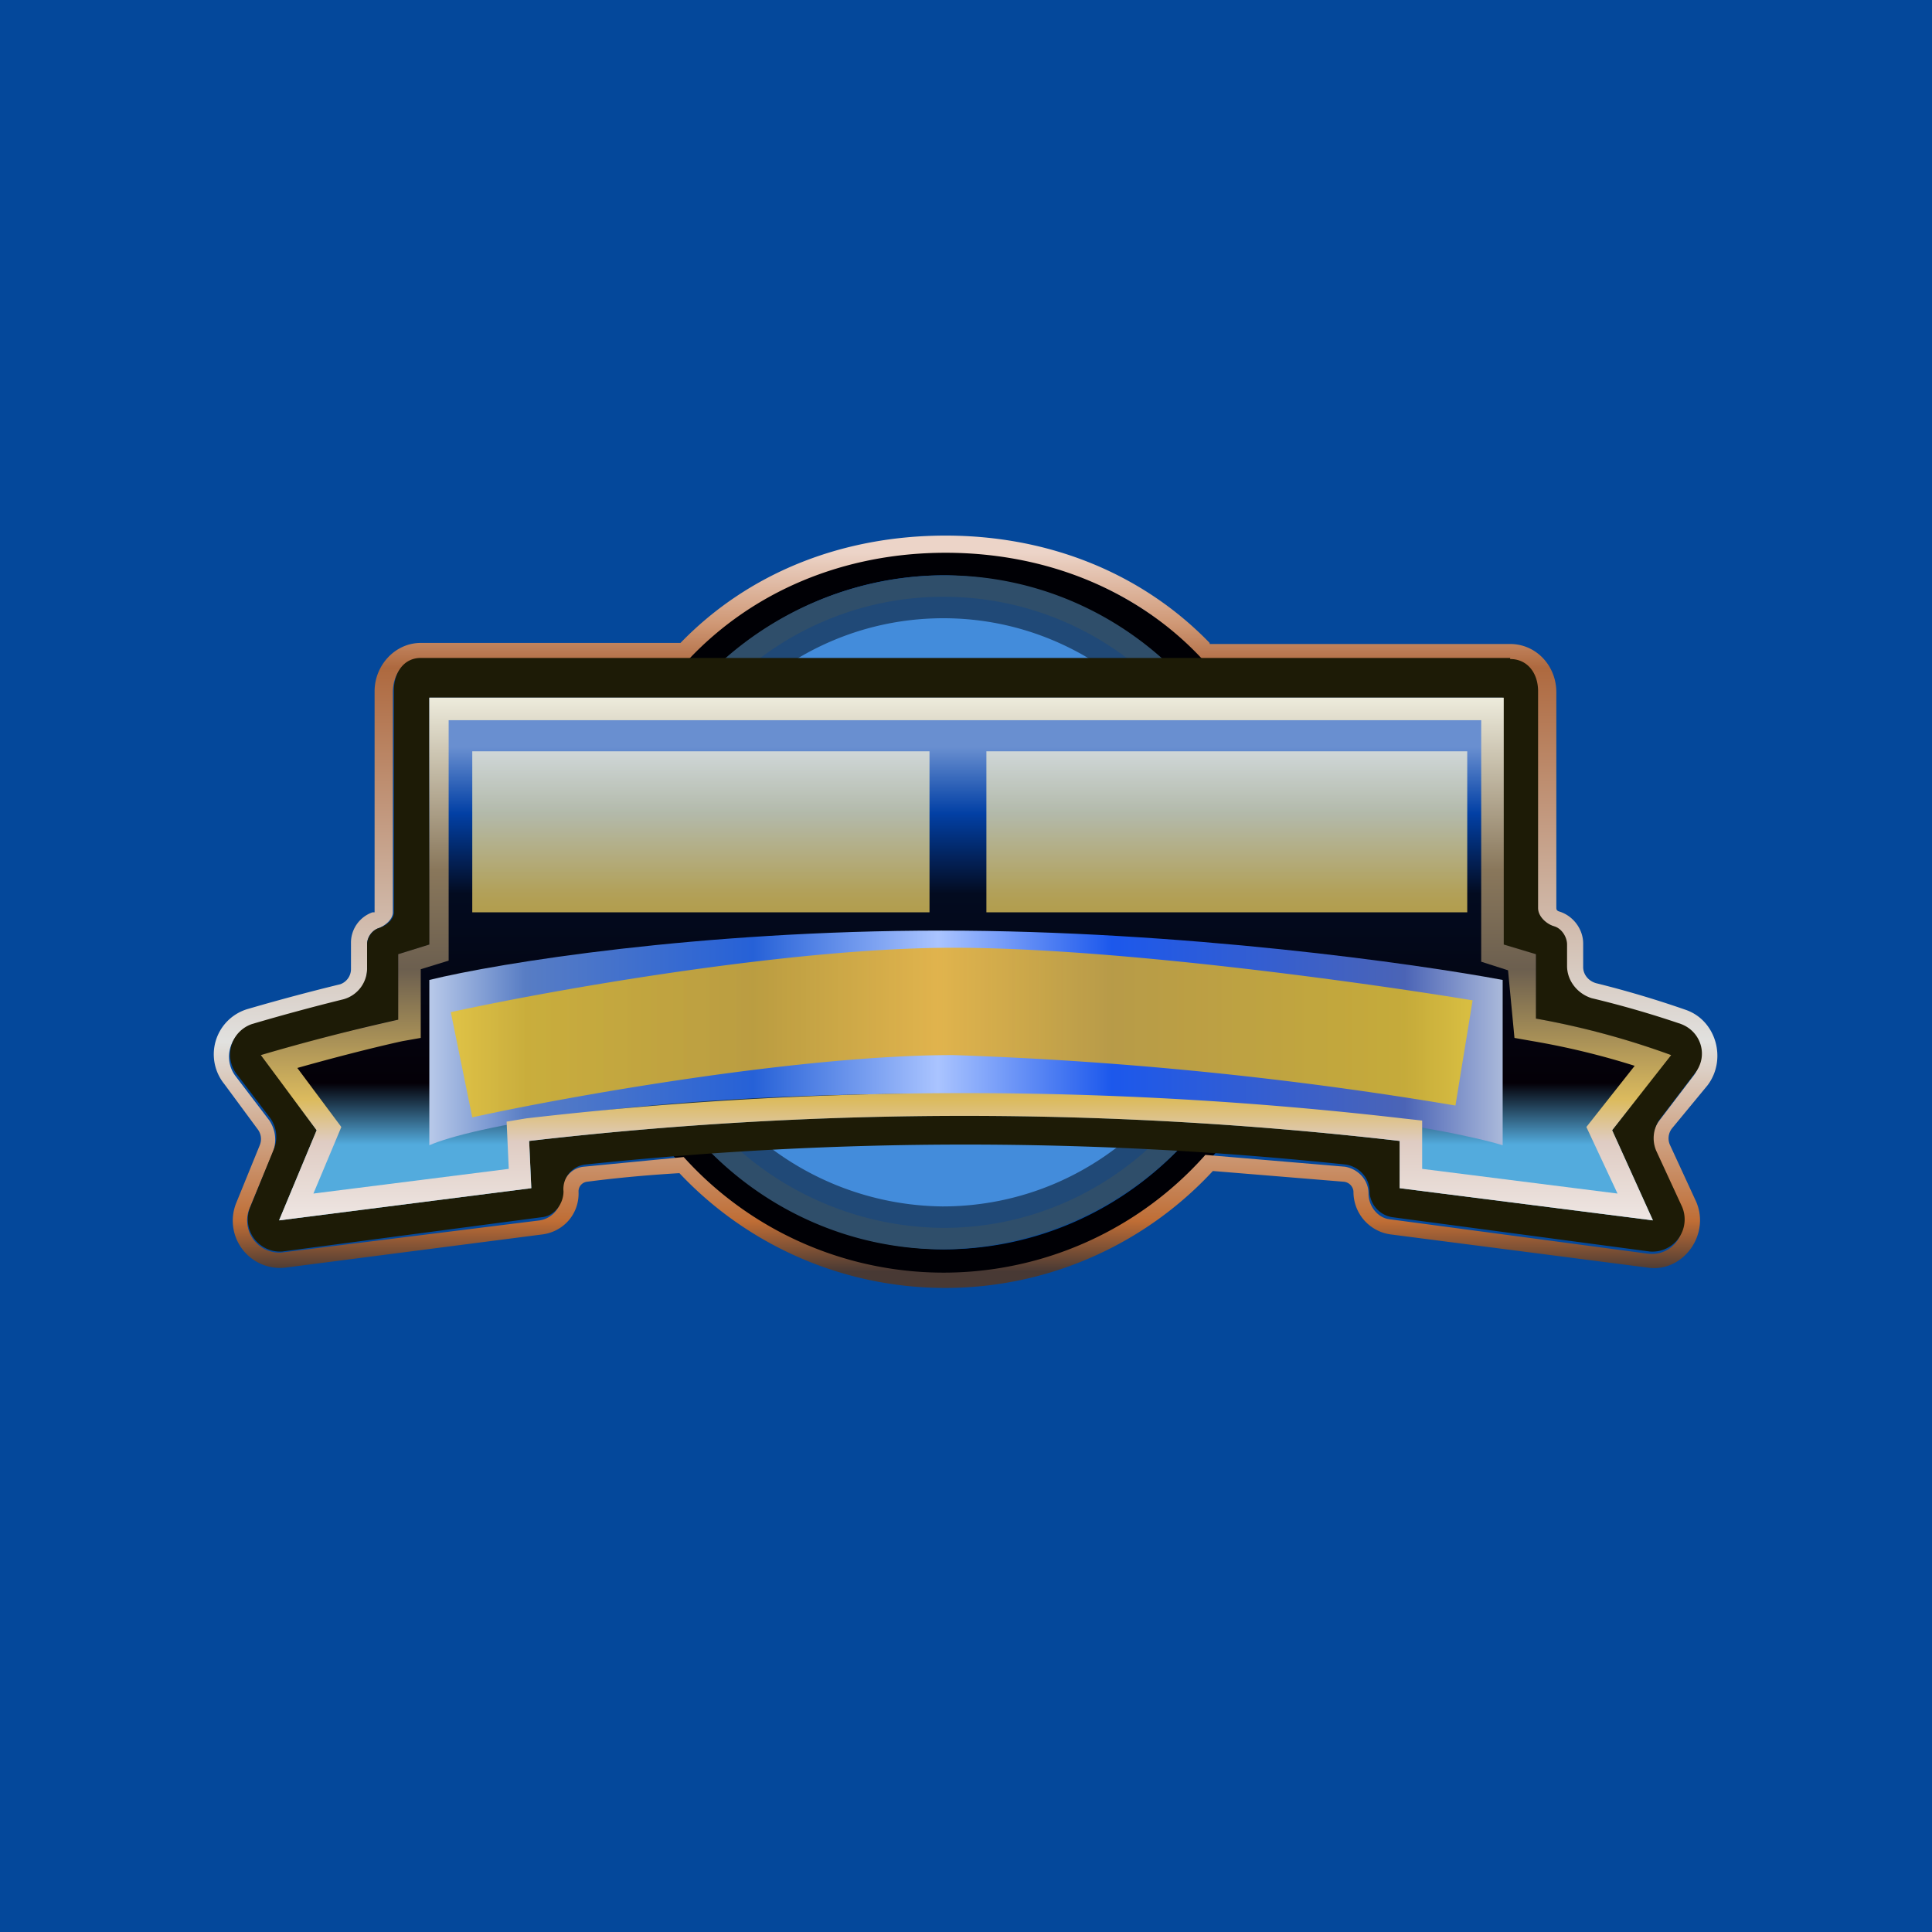
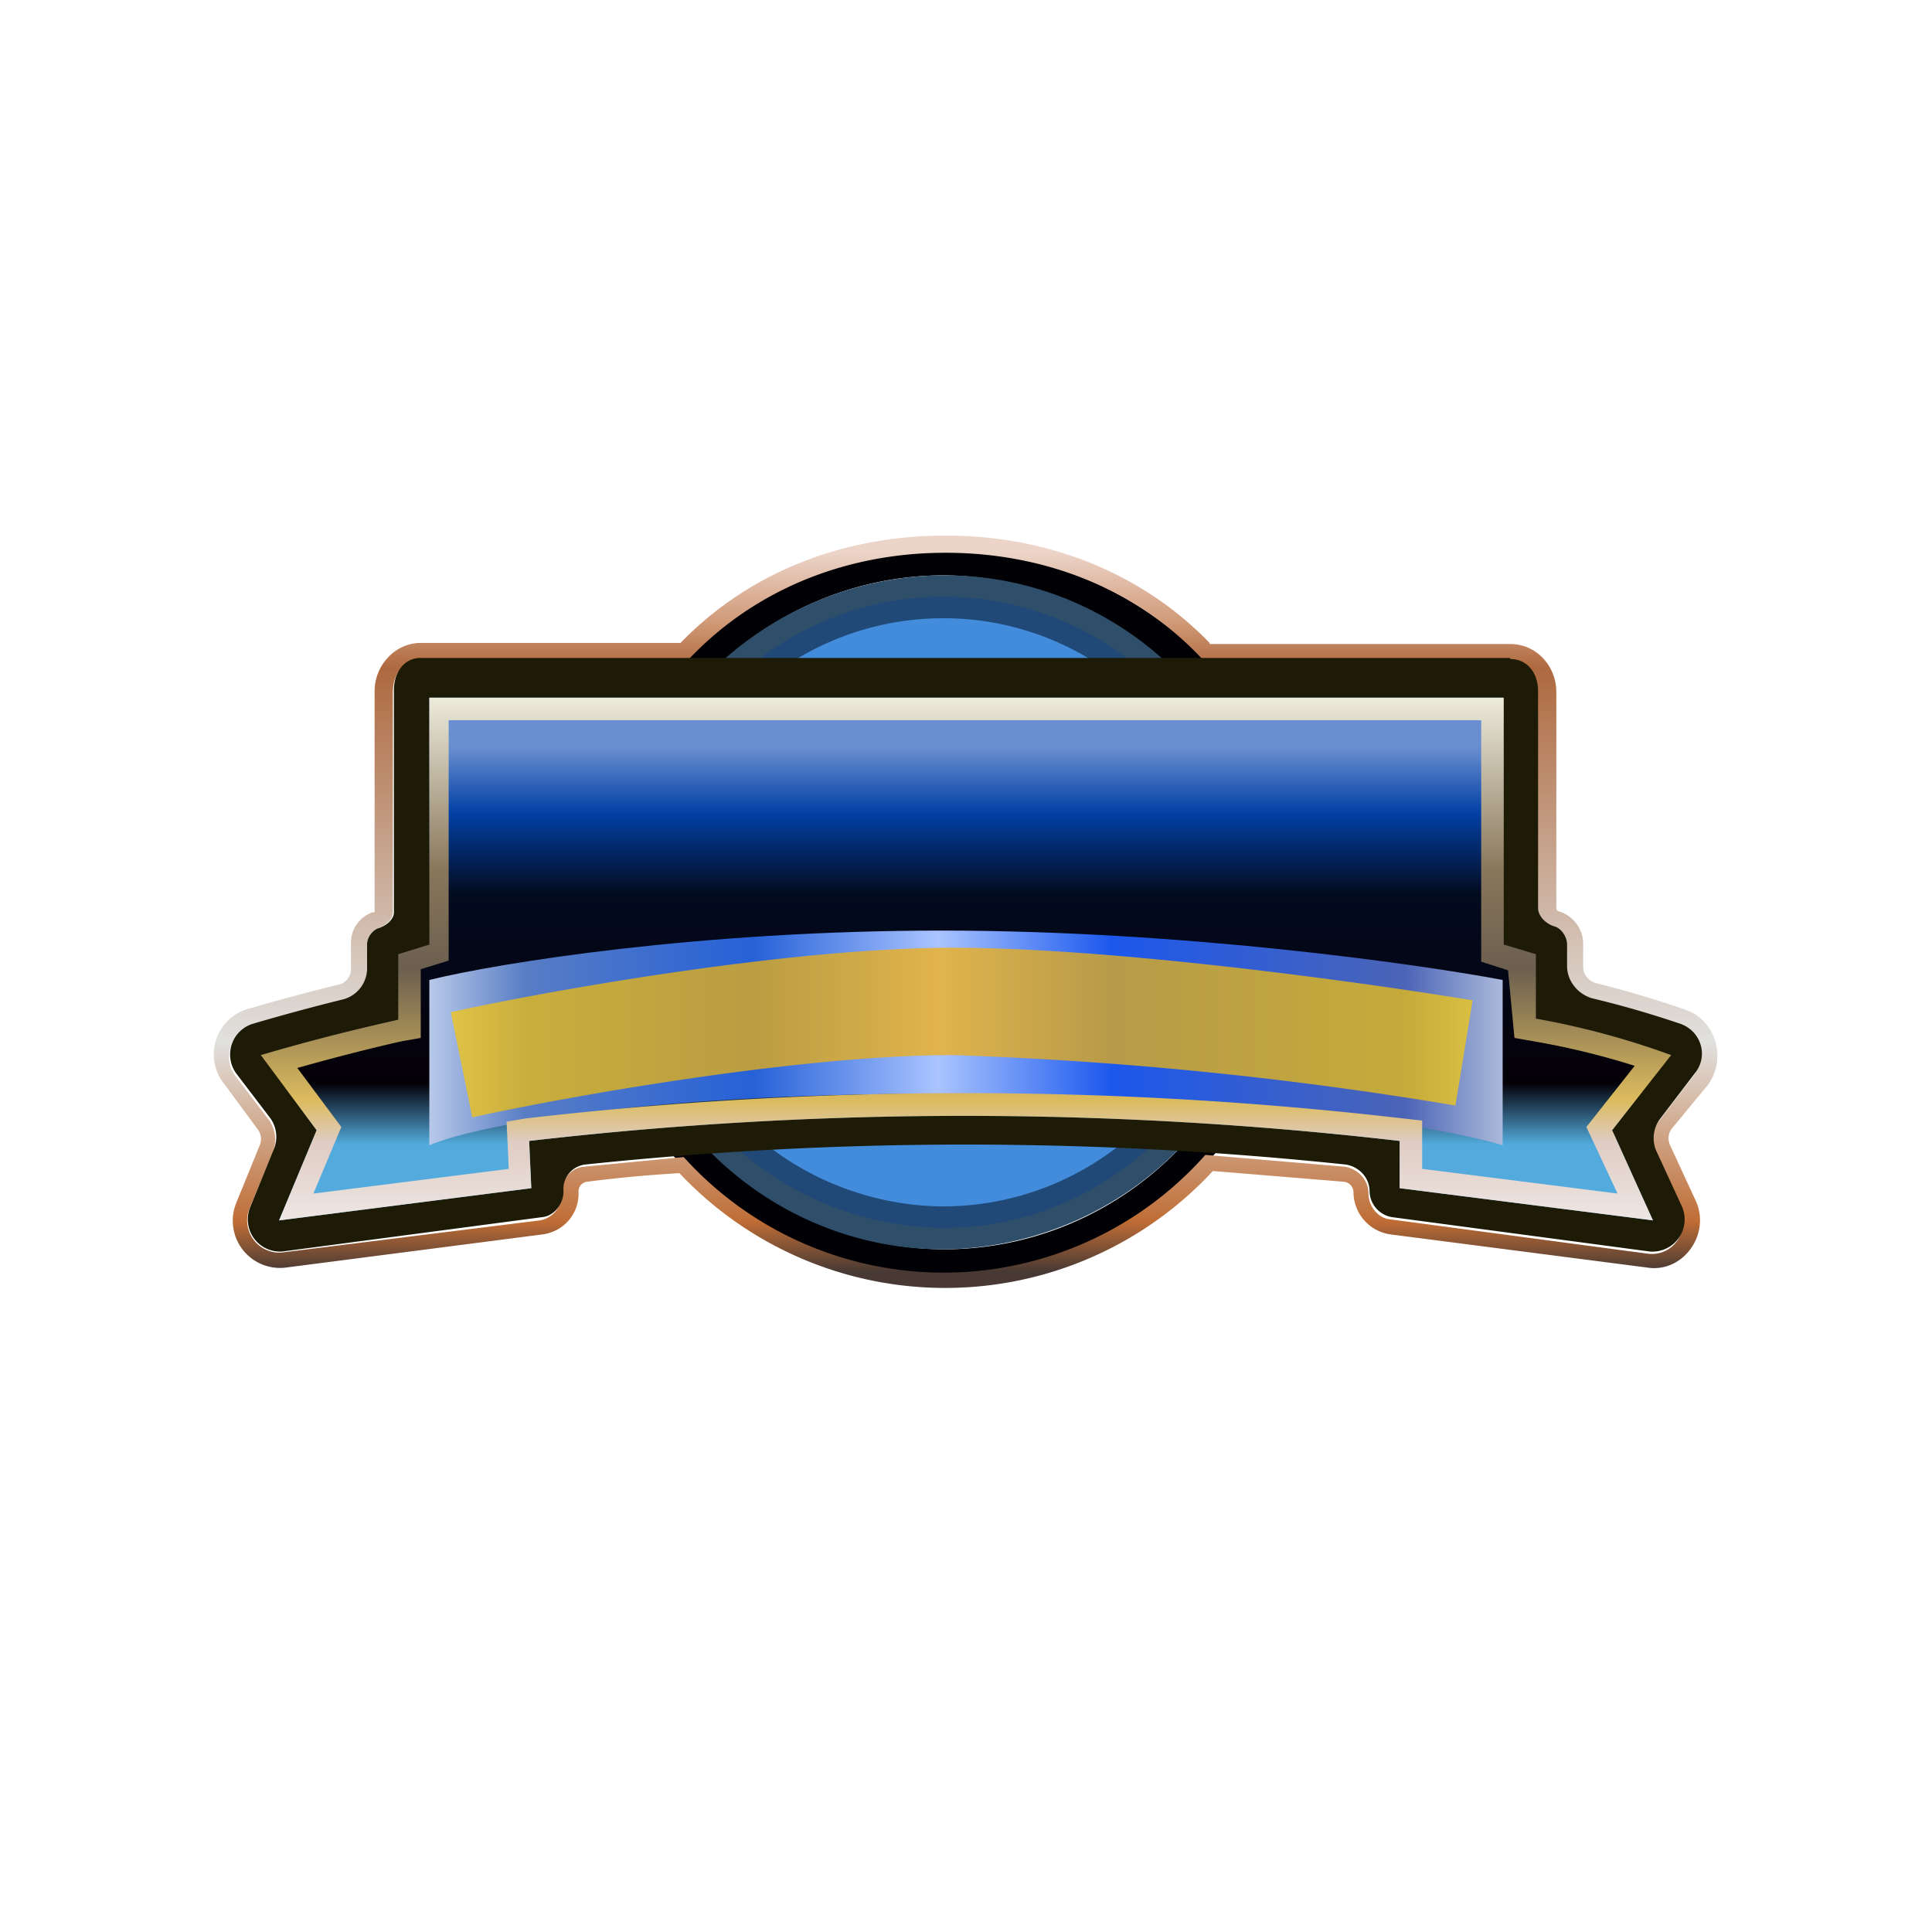
<svg xmlns="http://www.w3.org/2000/svg" width="18" height="18" viewBox="0 0 18 18">
-   <path fill="#04489B" d="M0 0h18v18H0z" />
  <path fill-rule="evenodd" d="M8.79 11.87c1.87 0 3.4-1.51 3.4-3.37a3.38 3.38 0 0 0-3.4-3.37c-1.88 0-3.4 1.51-3.4 3.37a3.38 3.38 0 0 0 3.4 3.37Zm0-.23c1.7 0 3.08-1.4 3.08-3.14A3.11 3.11 0 0 0 8.8 5.36c-1.7 0-3.09 1.4-3.09 3.14a3.11 3.11 0 0 0 3.09 3.14Z" fill="#000005" />
  <path d="M11.87 8.5a3.11 3.11 0 0 1-3.08 3.14c-1.7 0-3.09-1.4-3.09-3.14A3.11 3.11 0 0 1 8.8 5.36c1.7 0 3.08 1.4 3.08 3.14Z" fill="#2F4E6A" />
  <path d="M11.67 8.5c0 1.62-1.29 2.94-2.88 2.94A2.91 2.91 0 0 1 5.9 8.5c0-1.62 1.3-2.94 2.89-2.94 1.6 0 2.88 1.32 2.88 2.94Z" fill="#204977" />
  <path d="M11.48 8.5c0 1.51-1.2 2.74-2.7 2.74A2.71 2.71 0 0 1 6.1 8.5c0-1.51 1.2-2.74 2.69-2.74 1.48 0 2.69 1.23 2.69 2.74Z" fill="#438CDB" />
  <path d="M11.27 6h2.8c.24 0 .43.2.43.45v2c0 .02 0 .03.02.04.14.04.23.17.23.3v.22c0 .07.05.13.12.15a9.4 9.4 0 0 1 .84.25c.28.1.38.46.2.7l-.33.4a.15.15 0 0 0-.02.16l.24.52c.14.31-.12.67-.45.62l-2.4-.31a.4.4 0 0 1-.34-.4.1.1 0 0 0-.09-.09l-1.22-.1a3.4 3.4 0 0 1-4.97.02c-.34.02-.63.05-.86.08a.09.09 0 0 0-.08.09c.01.2-.13.37-.33.4l-2.4.31a.44.44 0 0 1-.46-.6l.22-.54a.15.15 0 0 0-.02-.15l-.31-.42a.44.44 0 0 1 .22-.7 19.96 19.96 0 0 1 .86-.23.15.15 0 0 0 .1-.14v-.24a.3.3 0 0 1 .2-.29h.02V6.44c0-.24.19-.45.43-.45h2.42c.63-.65 1.5-1 2.47-1 .96 0 1.83.35 2.46 1Zm-.06.15c-.6-.65-1.46-1-2.4-1-.95 0-1.8.36-2.4 1H3.91c-.16 0-.25.14-.25.3V8.5c0 .07-.08.13-.14.15a.16.16 0 0 0-.1.15v.24a.3.3 0 0 1-.23.29 21.1 21.1 0 0 0-.85.23.3.3 0 0 0-.15.46l.32.42c.06.09.07.2.03.3l-.22.53a.3.3 0 0 0 .3.4l2.41-.3c.12-.02.21-.13.2-.25 0-.13.09-.24.21-.25l.93-.09a3.26 3.26 0 0 0 4.86-.02l1.3.11c.12.02.22.12.22.25 0 .12.09.23.2.24l2.4.32c.23.03.4-.2.3-.42l-.23-.52a.3.3 0 0 1 .04-.3l.32-.42a.3.3 0 0 0-.13-.46 6.71 6.71 0 0 0-.83-.25.3.3 0 0 1-.23-.29V8.8a.18.18 0 0 0-.12-.17c-.07-.02-.15-.1-.15-.17V6.45c0-.16-.1-.3-.26-.3H11.2Z" fill="url(#aqfu0eoof)" />
  <path d="M14.07 6.14c.16 0 .26.13.26.3v2.02c0 .08.08.15.15.17.07.02.12.1.12.17V9c0 .14.1.26.23.3a9.24 9.24 0 0 1 .83.24c.19.07.26.3.13.46l-.32.42a.3.3 0 0 0-.04.3l.24.52a.3.3 0 0 1-.3.42l-2.4-.32a.25.25 0 0 1-.21-.24c0-.13-.1-.23-.22-.25a33.81 33.81 0 0 0-7.09 0 .23.23 0 0 0-.2.25c0 .12-.09.23-.2.24l-2.42.32a.3.3 0 0 1-.3-.41l.22-.54a.3.3 0 0 0-.03-.29l-.32-.42a.3.3 0 0 1 .15-.46 19.9 19.9 0 0 1 .85-.23.3.3 0 0 0 .22-.3V8.8c0-.07.05-.13.1-.15.07-.02.15-.08.15-.15V6.43c0-.16.09-.3.25-.3h10.15Z" fill="#1D1B06" />
  <path d="M4 8.8V6.5h10v2.3l.31.09v.6a7.9 7.9 0 0 1 1.26.34l-.55.7.38.84-2.36-.3v-.44a35.3 35.3 0 0 0-8.11 0l.02.44-2.35.3.35-.84-.52-.7c.6-.17 1.1-.3 1.28-.33v-.61L4 8.8Z" fill="url(#bqfu0eoof)" />
  <path d="M4 9.13v1.54c.37-.16 1.84-.48 4.77-.48 2.92 0 4.7.32 5.23.48V9.13c-.8-.15-2.98-.46-5.23-.46-2.25 0-4.12.3-4.77.46Z" fill="url(#cqfu0eoof)" />
  <path d="m4.18 8.95-.26.08v.64l-.17.03c-.14.03-.52.12-.98.25l.41.55-.26.62 1.82-.23-.02-.44.18-.03a35.5 35.5 0 0 1 8.17 0l.18.02v.45l1.82.23-.29-.62.45-.57a7.13 7.13 0 0 0-.95-.23l-.17-.03-.06-.63-.25-.08V6.71H4.18v2.24Zm9.83-2.45v2.3l.3.09v.6a7.54 7.54 0 0 1 1.26.34l-.55.7.38.84-2.36-.3v-.44a35.3 35.3 0 0 0-8.11 0l.02.44-2.35.3.35-.84-.52-.7a19.65 19.65 0 0 1 1.28-.33v-.61L4 8.8V6.5h10Z" fill="url(#dqfu0eoof)" />
  <path opacity=".7" d="M8.88 9.83c-1.42 0-3.57.38-4.48.58l-.2-.98c.91-.2 3.15-.6 4.68-.6 1.53 0 3.87.33 4.84.49l-.16.98a35.4 35.4 0 0 0-4.68-.47Z" fill="url(#eqfu0eoof)" />
-   <path opacity=".7" d="M8.65 7H4.4v1.5h4.26V7Zm5.02 0H9.19v1.5h4.48V7Z" fill="url(#fqfu0eoof)" />
  <defs>
    <linearGradient id="aqfu0eoof" x1="9" y1="5.15" x2="9" y2="11.85" gradientUnits="userSpaceOnUse">
      <stop stop-color="#ECD4C8" />
      <stop offset=".1" stop-color="#CF9774" />
      <stop offset=".16" stop-color="#AE693F" />
      <stop offset=".68" stop-color="#E1E1DF" />
      <stop offset=".93" stop-color="#BF6D35" />
      <stop offset="1" stop-color="#483934" />
    </linearGradient>
    <linearGradient id="bqfu0eoof" x1="9" y1="6.96" x2="9" y2="11.37" gradientUnits="userSpaceOnUse">
      <stop stop-color="#698FD0" />
      <stop offset=".14" stop-color="#0240A5" />
      <stop offset=".31" stop-color="#030B20" />
      <stop offset=".71" stop-color="#040007" />
      <stop offset=".84" stop-color="#53ABDD" />
    </linearGradient>
    <linearGradient id="cqfu0eoof" x1="3.88" y1="10.67" x2="14" y2="10.67" gradientUnits="userSpaceOnUse">
      <stop stop-color="#C5D3EE" />
      <stop offset=".1" stop-color="#587DC4" />
      <stop offset=".31" stop-color="#2661D7" />
      <stop offset=".48" stop-color="#AAC4FF" />
      <stop offset=".64" stop-color="#1C58EC" />
      <stop offset=".91" stop-color="#4B64B6" />
      <stop offset="1" stop-color="#AAB9DA" />
    </linearGradient>
    <linearGradient id="dqfu0eoof" x1="9" y1="6.5" x2="9" y2="11.37" gradientUnits="userSpaceOnUse">
      <stop stop-color="#EDEBDC" />
      <stop offset=".33" stop-color="#89775B" />
      <stop offset=".52" stop-color="#6C5F4F" />
      <stop offset=".77" stop-color="#DCBB5E" />
      <stop offset=".85" stop-color="#DFCCC3" />
      <stop offset="1" stop-color="#EEE6E3" />
    </linearGradient>
    <linearGradient id="eqfu0eoof" x1="4.19" y1="9.82" x2="13.57" y2="9.82" gradientUnits="userSpaceOnUse">
      <stop stop-color="#FAC704" />
      <stop offset=".48" stop-color="#F9AD01" />
      <stop offset="1" stop-color="#FACC06" />
    </linearGradient>
    <linearGradient id="fqfu0eoof" x1="9.03" y1="7" x2="9.03" y2="8.51" gradientUnits="userSpaceOnUse">
      <stop stop-color="#FFF8DC" />
      <stop offset="1" stop-color="#FDDD61" />
    </linearGradient>
  </defs>
</svg>